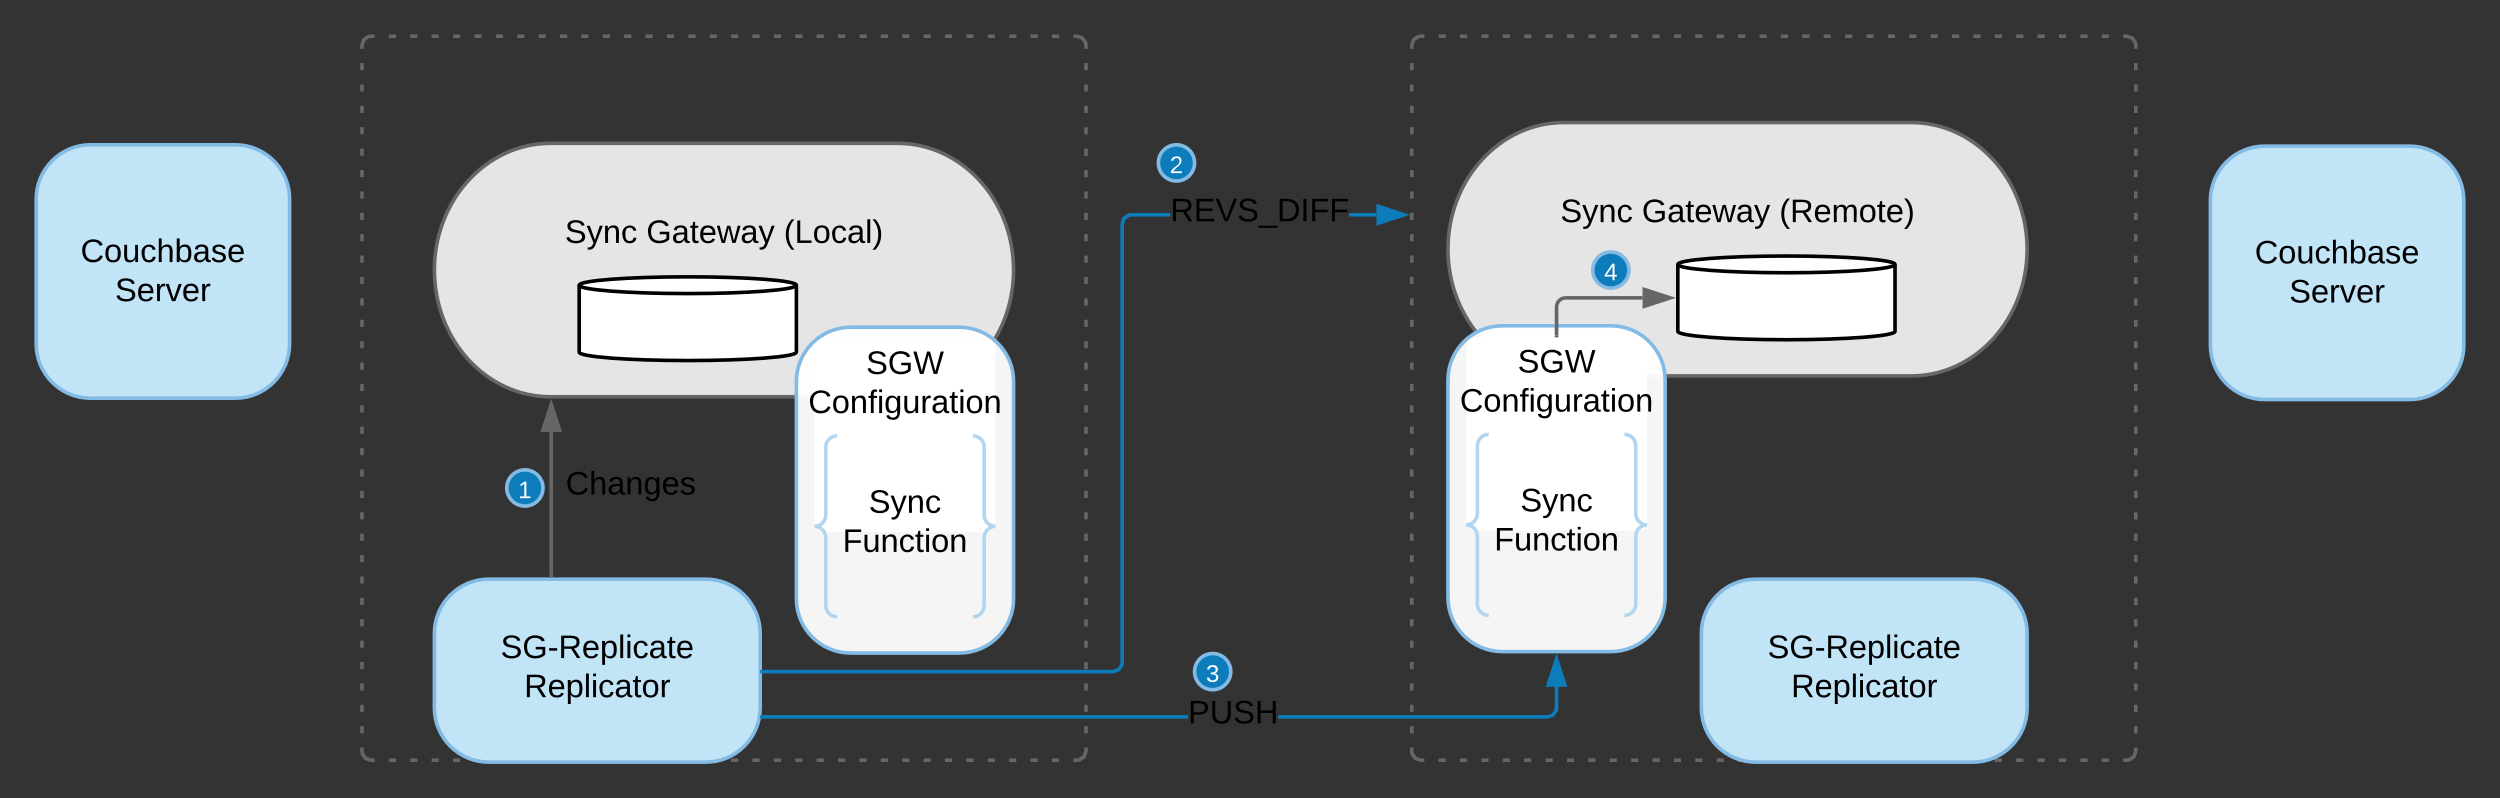
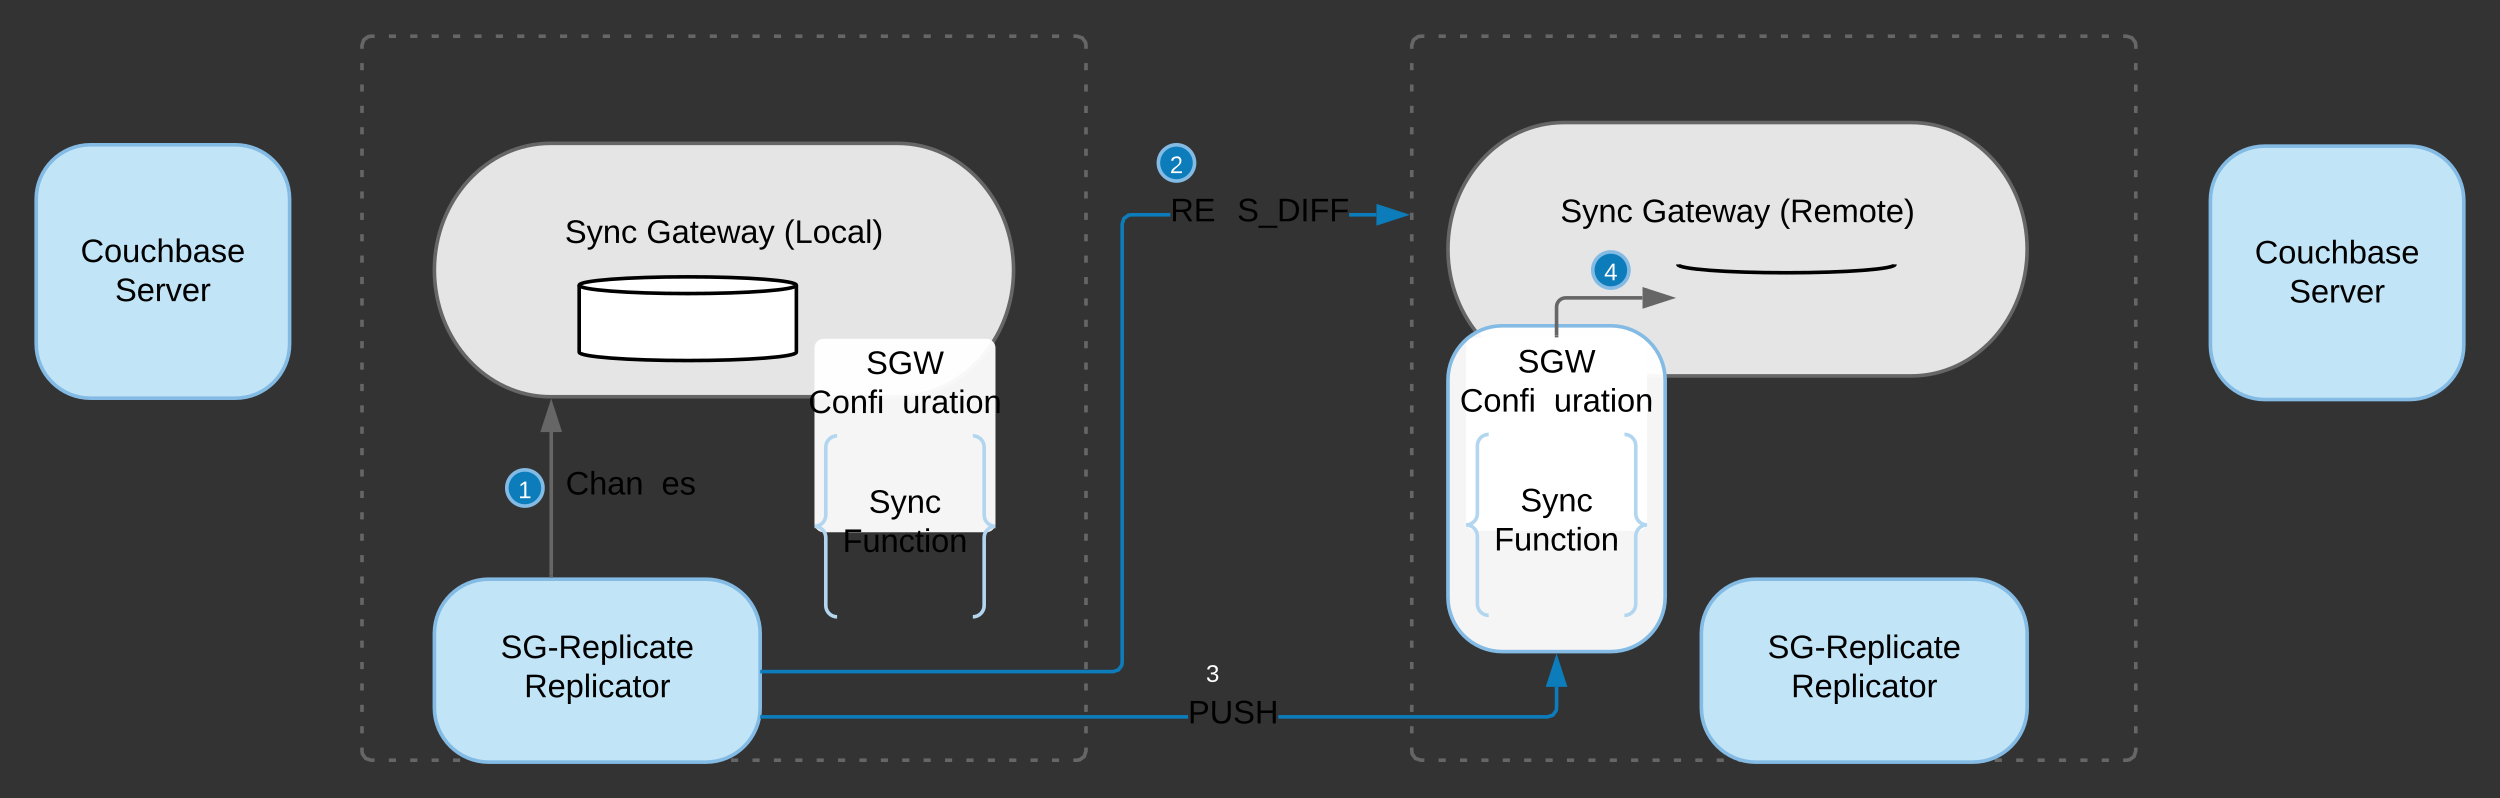
<svg xmlns="http://www.w3.org/2000/svg" xmlns:ns1="lucid" xmlns:xlink="http://www.w3.org/1999/xlink" width="1381.25" height="441.07">
  <rect width="100%" height="100%" fill="#333333" stroke="none" />
  <g transform="translate(-400 -380)" ns1:page-tab-id="0_0">
    <path d="M600 405c0-2.76 2.24-5 5-5h390c2.76 0 5 2.24 5 5v390c0 2.76-2.24 5-5 5H605c-2.76 0-5-2.24-5-5z" fill-opacity="0" />
    <path d="M614.85 400h3.94m7.87 0h3.94m7.88 0h3.94m7.88 0h3.94m7.88 0h3.94m7.88 0h3.94m7.88 0h3.94m7.88 0h3.94m7.87 0h3.93m7.88 0h3.95m7.88 0h3.94m7.88 0h3.94m7.87 0h3.94m7.88 0h3.94m7.88 0h3.94m7.88 0h3.94m7.88 0h3.94m7.88 0h3.94m7.88 0h3.94m7.87 0h3.93m7.88 0h3.95m7.88 0h3.94m7.88 0h3.94m7.87 0h3.94m7.88 0h3.94m7.88 0h3.94m7.88 0h3.94m7.88 0h3.94m7.88 0h3.94m7.88 0h3.94m7.87 0h3.93m7.88 0h3.95m7.88 0H995l2.95.96 1.8 2.46.25 1.58v1.97m0 7.88v3.94m0 7.87v3.94m0 7.88v3.94m0 7.88v3.94m0 7.88v3.94m0 7.88v3.94m0 7.88v3.94m0 7.88v3.94m0 7.87v3.93m0 7.88v3.95m0 7.88v3.94m0 7.88v3.94m0 7.87v3.94m0 7.88v3.94m0 7.88v3.94m0 7.88v3.94m0 7.88v3.94m0 7.88v3.94m0 7.88v3.94m0 7.87v3.93m0 7.88v3.95m0 7.88v3.94m0 7.88v3.94m0 7.87v3.94m0 7.88v3.94m0 7.88v3.94m0 7.88v3.94m0 7.88v3.94m0 7.88v3.94m0 7.88v3.94m0 7.87v3.93m0 7.88v3.95m0 7.88V795l-.96 2.95-2.46 1.8-1.58.25h-1.97m-7.88 0h-3.94m-7.87 0h-3.94m-7.88 0h-3.94m-7.88 0h-3.94m-7.88 0h-3.94m-7.88 0h-3.94m-7.88 0h-3.94m-7.88 0h-3.94m-7.87 0h-3.93m-7.88 0h-3.95m-7.88 0h-3.94m-7.88 0h-3.94m-7.87 0h-3.94m-7.88 0h-3.94m-7.88 0h-3.94m-7.88 0h-3.94m-7.88 0h-3.94m-7.88 0h-3.94m-7.88 0h-3.94m-7.87 0h-3.93m-7.88 0h-3.95m-7.88 0h-3.94m-7.88 0h-3.94m-7.87 0h-3.94m-7.88 0h-3.94m-7.88 0h-3.94m-7.88 0h-3.94m-7.88 0h-3.94m-7.88 0h-3.94m-7.88 0h-3.94m-7.87 0h-3.93m-7.88 0h-3.95m-7.88 0H605l-2.95-.96-1.8-2.46L600 795v-1.97m0-7.88v-3.94m0-7.87v-3.94m0-7.88v-3.94m0-7.88v-3.94m0-7.88v-3.94m0-7.88v-3.94m0-7.88v-3.94m0-7.88v-3.94m0-7.87v-3.93m0-7.88v-3.95m0-7.88v-3.94m0-7.88v-3.94m0-7.87v-3.94m0-7.88v-3.94m0-7.88v-3.94m0-7.88v-3.94m0-7.88v-3.94m0-7.88v-3.94m0-7.88v-3.94m0-7.87v-3.93m0-7.88v-3.95m0-7.88v-3.94m0-7.88v-3.94m0-7.87v-3.94m0-7.88v-3.94m0-7.88v-3.94m0-7.88v-3.94m0-7.88v-3.94m0-7.88v-3.94m0-7.88v-3.94m0-7.87v-3.93m0-7.88v-3.95m0-7.88V405l.96-2.95 2.46-1.8L605 400h1.97" stroke="#666" stroke-width="2" fill="none" />
    <path d="M530 460c16.57 0 30 13.43 30 30v80c0 16.57-13.43 30-30 30h-80c-16.57 0-30-13.43-30-30v-80c0-16.57 13.43-30 30-30z" stroke="#83bbe5" stroke-width="2" fill="#c1e4f7" />
    <path d="M420 494.2c0-2.77 2.24-5 5-5h130c2.76 0 5 2.23 5 5v73.1c0 2.76-2.24 5-5 5H425c-2.76 0-5-2.24-5-5z" stroke="#000" stroke-opacity="0" stroke-width="2" fill="#fff" fill-opacity="0" />
    <use xlink:href="#a" transform="matrix(1,0,0,1,425,494.189) translate(19.525 30.587)" />
    <use xlink:href="#b" transform="matrix(1,0,0,1,425,494.189) translate(38.55 52.188)" />
    <path d="M790 700c16.57 0 30 13.43 30 30v41.07c0 16.57-13.43 30-30 30H670c-16.57 0-30-13.43-30-30V730c0-16.57 13.43-30 30-30z" stroke="#83bbe5" stroke-width="2" fill="#c1e4f7" />
    <path d="M640 726.07c0-2.76 2.24-5 5-5h170c2.76 0 5 2.24 5 5v50c0 2.76-2.24 5-5 5H645c-2.76 0-5-2.24-5-5z" stroke="#000" stroke-opacity="0" stroke-width="2" fill="#fff" fill-opacity="0" />
    <use xlink:href="#c" transform="matrix(1,0,0,1,645,726.073) translate(31.6 17.525)" />
    <use xlink:href="#d" transform="matrix(1,0,0,1,645,726.073) translate(44.6 39.125)" />
    <path d="M896 459.2c35.2 0 64 31.36 64 70s-28.8 70-64 70H704c-35.2 0-64-31.36-64-70s28.8-70 64-70z" stroke="#666" stroke-width="2" fill="#e5e5e5" />
    <path d="M840 574.57c0 2.55-26.86 4.63-60 4.63s-60-2.08-60-4.63v-37c0-2.55 26.86-4.62 60-4.62s60 2.07 60 4.62z" stroke="#000" stroke-width="2" fill="#fff" />
    <path d="M840 537.57c0 2.55-26.86 4.63-60 4.63s-60-2.08-60-4.63" stroke="#000" stroke-width="2" fill="none" />
    <path d="M680 484.2c0-2.77 2.24-5 5-5h230c2.76 0 5 2.23 5 5v50c0 2.76-2.24 5-5 5H685c-2.76 0-5-2.24-5-5z" stroke="#000" stroke-opacity="0" stroke-width="2" fill="#fff" fill-opacity="0" />
    <use xlink:href="#e" transform="matrix(1,0,0,1,685,484.195) translate(27.1 30.025)" />
    <use xlink:href="#f" transform="matrix(1,0,0,1,685,484.195) translate(72.1 30.025)" />
    <use xlink:href="#g" transform="matrix(1,0,0,1,685,484.195) translate(148.05 30.025)" />
-     <path d="M930 560.8c16.57 0 30 13.44 30 30v120c0 16.57-13.43 30-30 30h-60c-16.57 0-30-13.43-30-30v-120c0-16.56 13.43-30 30-30z" stroke="#83bbe5" stroke-width="2" fill="#fff" fill-opacity=".95" />
    <path d="M850 572.2c0-2.75 2.24-5 5-5h90c2.76 0 5 2.25 5 5v96.86c0 2.76-2.24 5-5 5h-90c-2.76 0-5-2.24-5-5z" stroke="#000" stroke-opacity="0" stroke-width="2" fill="#fff" fill-opacity=".95" />
    <use xlink:href="#h" transform="matrix(1,0,0,1,855,572.209) translate(23.525 14.4)" />
    <use xlink:href="#i" transform="matrix(1,0,0,1,855,572.209) translate(-8.4 36)" />
    <path d="M862.5 620.8c-3.45 0-6.25 2.8-6.25 6.25v37.5c0 3.46-2.8 6.25-6.25 6.25 3.45 0 6.25 2.8 6.25 6.25v37.5c0 3.46 2.8 6.25 6.25 6.25m75 0c3.45 0 6.25-2.8 6.25-6.25v-37.5c0-3.45 2.8-6.25 6.25-6.25-3.45 0-6.25-2.8-6.25-6.25v-37.5c0-3.45-2.8-6.25-6.25-6.25" stroke="#b2d6ef" stroke-width="2" fill="none" />
    <path d="M860 645.8c0-2.76 2.24-5 5-5h70c2.76 0 5 2.24 5 5v50c0 2.77-2.24 5-5 5h-70c-2.76 0-5-2.23-5-5z" stroke="#000" stroke-opacity="0" stroke-width="2" fill="#fff" fill-opacity="0" />
    <use xlink:href="#j" transform="matrix(1,0,0,1,865,645.805) translate(15 17.525)" />
    <use xlink:href="#k" transform="matrix(1,0,0,1,865,645.805) translate(0.55 39.125)" />
    <path d="M1056.38 777.07H821v-2h235.38zm204.62-5.92l-.3 1.9-2.13 2.9-3.4 1.12h-148.9v-2h148.57l2.5-.8 1.46-2 .2-1.28v-11.5h2z" fill="#0c7cba" />
    <path d="M821.03 777.07h-1.36l.33-1v-1h1.03zM1264.64 758.5h-9.28l4.64-14.26z" fill="#0c7cba" />
    <path d="M1266 759.5h-12l6-18.5zm-9.26-2h6.52l-3.26-10.03z" fill="#0c7cba" />
    <use xlink:href="#l" transform="matrix(1,0,0,1,1056.383,765.273) translate(0 14.4)" />
    <path d="M704.56 698v-79.3" stroke="#666" stroke-width="2" fill="none" />
    <path d="M705.56 699h-2v-1.03h2z" fill="#666" />
    <path d="M704.56 603.43l4.63 14.27h-9.28z" stroke="#666" stroke-width="2" fill="#666" />
    <use xlink:href="#m" transform="matrix(1,0,0,1,712.555,638.798) translate(0 14.4)" />
    <path d="M1180 405c0-2.76 2.24-5 5-5h390c2.76 0 5 2.24 5 5v390c0 2.76-2.24 5-5 5h-390c-2.76 0-5-2.24-5-5z" fill-opacity="0" />
    <path d="M1194.85 400h3.94m7.87 0h3.94m7.88 0h3.94m7.88 0h3.94m7.88 0h3.94m7.88 0h3.94m7.88 0h3.94m7.88 0h3.94m7.87 0h3.93m7.88 0h3.95m7.88 0h3.94m7.88 0h3.94m7.87 0h3.94m7.88 0h3.94m7.88 0h3.94m7.88 0h3.94m7.88 0h3.94m7.88 0h3.94m7.88 0h3.94m7.87 0h3.93m7.88 0h3.95m7.88 0h3.94m7.88 0h3.94m7.87 0h3.94m7.88 0h3.94m7.88 0h3.94m7.88 0h3.94m7.88 0h3.94m7.88 0h3.94m7.88 0h3.94m7.87 0h3.93m7.88 0h3.95m7.88 0h1.97l2.95.96 1.8 2.46.25 1.58v1.97m0 7.88v3.94m0 7.87v3.94m0 7.88v3.94m0 7.88v3.94m0 7.88v3.94m0 7.88v3.94m0 7.88v3.94m0 7.88v3.94m0 7.87v3.93m0 7.88v3.95m0 7.88v3.94m0 7.88v3.94m0 7.87v3.94m0 7.88v3.94m0 7.88v3.94m0 7.88v3.94m0 7.88v3.94m0 7.88v3.94m0 7.88v3.94m0 7.87v3.93m0 7.88v3.95m0 7.88v3.94m0 7.88v3.94m0 7.87v3.94m0 7.88v3.94m0 7.88v3.94m0 7.88v3.94m0 7.88v3.94m0 7.88v3.94m0 7.88v3.94m0 7.87v3.93m0 7.88v3.95m0 7.88V795l-.96 2.95-2.46 1.8-1.58.25h-1.97m-7.88 0h-3.94m-7.87 0h-3.94m-7.88 0h-3.94m-7.88 0h-3.94m-7.88 0h-3.94m-7.88 0h-3.94m-7.88 0h-3.94m-7.88 0h-3.94m-7.87 0h-3.93m-7.88 0h-3.95m-7.88 0h-3.94m-7.88 0h-3.94m-7.87 0h-3.94m-7.88 0h-3.94m-7.88 0h-3.94m-7.88 0h-3.94m-7.88 0h-3.94m-7.88 0h-3.94m-7.88 0h-3.94m-7.87 0h-3.93m-7.88 0h-3.95m-7.88 0h-3.94m-7.88 0h-3.94m-7.87 0h-3.94m-7.88 0h-3.94m-7.88 0h-3.94m-7.88 0h-3.94m-7.88 0h-3.94m-7.88 0h-3.94m-7.88 0h-3.94m-7.87 0h-3.93m-7.88 0h-3.95m-7.88 0H1185l-2.95-.96-1.8-2.46-.25-1.58v-1.97m0-7.88v-3.94m0-7.87v-3.94m0-7.88v-3.94m0-7.88v-3.94m0-7.88v-3.94m0-7.88v-3.94m0-7.88v-3.94m0-7.88v-3.94m0-7.87v-3.93m0-7.88v-3.95m0-7.88v-3.94m0-7.88v-3.94m0-7.87v-3.94m0-7.88v-3.94m0-7.88v-3.94m0-7.88v-3.94m0-7.88v-3.94m0-7.88v-3.94m0-7.88v-3.94m0-7.87v-3.93m0-7.88v-3.95m0-7.88v-3.94m0-7.88v-3.94m0-7.87v-3.94m0-7.88v-3.94m0-7.88v-3.94m0-7.88v-3.94m0-7.88v-3.94m0-7.88v-3.94m0-7.88v-3.94m0-7.87v-3.93m0-7.88v-3.95m0-7.88V405l.96-2.95 2.46-1.8 1.58-.25h1.97" stroke="#666" stroke-width="2" fill="none" />
    <path d="M1731.25 460.74c16.57 0 30 13.43 30 30v80c0 16.57-13.43 30-30 30h-80c-16.57 0-30-13.43-30-30v-80c0-16.57 13.43-30 30-30z" stroke="#83bbe5" stroke-width="2" fill="#c1e4f7" />
    <path d="M1761.25 494.93c0-2.76-2.24-5-5-5h-130c-2.76 0-5 2.24-5 5v73.1c0 2.77 2.24 5 5 5h130c2.76 0 5-2.23 5-5z" stroke="#000" stroke-opacity="0" stroke-width="2" fill="#fff" fill-opacity="0" />
    <use xlink:href="#a" transform="matrix(1,0,0,1,1626.25,494.933) translate(19.525 30.587)" />
    <use xlink:href="#b" transform="matrix(1,0,0,1,1626.25,494.933) translate(38.55 52.188)" />
    <path d="M1490 700c16.57 0 30 13.43 30 30v41.07c0 16.57-13.43 30-30 30h-120c-16.57 0-30-13.43-30-30V730c0-16.57 13.43-30 30-30z" stroke="#83bbe5" stroke-width="2" fill="#c1e4f7" />
    <path d="M1520 726.07c0-2.76-2.24-5-5-5h-170c-2.76 0-5 2.24-5 5v50c0 2.76 2.24 5 5 5h170c2.76 0 5-2.24 5-5z" stroke="#000" stroke-opacity="0" stroke-width="2" fill="#fff" fill-opacity="0" />
    <use xlink:href="#c" transform="matrix(1,0,0,1,1345,726.073) translate(31.6 17.525)" />
    <use xlink:href="#d" transform="matrix(1,0,0,1,1345,726.073) translate(44.6 39.125)" />
    <path d="M1456 447.7c35.2 0 64 31.36 64 70s-28.8 70-64 70h-192c-35.2 0-64-31.36-64-70s28.8-70 64-70z" stroke="#666" stroke-width="2" fill="#e5e5e5" />
-     <path d="M1327 563.08c0 2.55 26.86 4.62 60 4.62s60-2.07 60-4.62v-37c0-2.56-26.86-4.63-60-4.63s-60 2.07-60 4.63z" stroke="#000" stroke-width="2" fill="#fff" />
    <path d="M1327 526.08c0 2.55 26.86 4.62 60 4.62s60-2.07 60-4.62" stroke="#000" stroke-width="2" fill="none" />
    <path d="M1480 472.7c0-2.76-2.24-5-5-5h-230c-2.76 0-5 2.24-5 5v50c0 2.76 2.24 5 5 5h230c2.76 0 5-2.24 5-5z" stroke="#000" stroke-opacity="0" stroke-width="2" fill="#fff" fill-opacity="0" />
    <use xlink:href="#e" transform="matrix(1,0,0,1,1245,472.703) translate(17.125 30.025)" />
    <use xlink:href="#f" transform="matrix(1,0,0,1,1245,472.703) translate(62.125 30.025)" />
    <use xlink:href="#n" transform="matrix(1,0,0,1,1245,472.703) translate(138.075 30.025)" />
    <path d="M1290 560c16.57 0 30 13.43 30 30v120c0 16.57-13.43 30-30 30h-60c-16.57 0-30-13.43-30-30V590c0-16.57 13.43-30 30-30z" stroke="#83bbe5" stroke-width="2" fill="#fff" fill-opacity=".95" />
    <path d="M1310 571.4c0-2.76-2.24-5-5-5h-90c-2.76 0-5 2.24-5 5v96.86c0 2.76 2.24 5 5 5h90c2.76 0 5-2.24 5-5z" stroke="#000" stroke-opacity="0" stroke-width="2" fill="#fff" fill-opacity=".95" />
    <use xlink:href="#h" transform="matrix(1,0,0,1,1215,571.404) translate(23.525 14.4)" />
    <use xlink:href="#i" transform="matrix(1,0,0,1,1215,571.404) translate(-8.4 36)" />
    <path d="M1222.5 620c-3.45 0-6.25 2.8-6.25 6.25v37.5c0 3.45-2.8 6.25-6.25 6.25 3.45 0 6.25 2.8 6.25 6.25v37.5c0 3.45 2.8 6.25 6.25 6.25m75 0c3.45 0 6.25-2.8 6.25-6.25v-37.5c0-3.45 2.8-6.25 6.25-6.25-3.45 0-6.25-2.8-6.25-6.25v-37.5c0-3.45-2.8-6.25-6.25-6.25" stroke="#b2d6ef" stroke-width="2" fill="none" />
    <path d="M1300 645c0-2.76-2.24-5-5-5h-70c-2.76 0-5 2.24-5 5v50c0 2.76 2.24 5 5 5h70c2.76 0 5-2.24 5-5z" stroke="#000" stroke-opacity="0" stroke-width="2" fill="#fff" fill-opacity="0" />
    <use xlink:href="#j" transform="matrix(1,0,0,1,1225,645) translate(15 17.525)" />
    <use xlink:href="#k" transform="matrix(1,0,0,1,1225,645) translate(0.55 39.125)" />
    <path d="M1260 565.4v-15.82c0-2.76 2.24-5 5-5h42.5" stroke="#666" stroke-width="2" fill="none" />
    <path d="M1261 566.4h-2v-1.02h2z" fill="#666" />
    <path d="M1322.77 544.58l-14.27 4.63v-9.26z" stroke="#666" stroke-width="2" fill="#666" />
    <path d="M1046.6 499.67h-21.52l-1.26.2-2 1.46-.82 2.5v242.32l-.3 1.9-2.13 2.9-3.4 1.12H821v-2h193.84l2.5-.8 1.46-2 .2-1.28V503.5l1.1-3.4 2.92-2.13 1.9-.3h21.68zm113.9 0h-15.1v-2h15.1z" fill="#0c7cba" />
    <path d="M821.03 752.07H820v-2h1.03zM1175.76 498.67l-14.26 4.63v-9.27z" fill="#0c7cba" />
    <path d="M1179 498.67l-18.5 6v-12.02zm-16.5 3.26l10.03-3.26-10.03-3.26z" fill="#0c7cba" />
    <g>
      <use xlink:href="#o" transform="matrix(1,0,0,1,1046.6,487.867) translate(0 14.4)" />
    </g>
    <path d="M700 649.6c0 5.52-4.48 10-10 10s-10-4.48-10-10c0-5.53 4.48-10 10-10s10 4.47 10 10z" stroke="#83bbe5" stroke-width="2" fill="#0c7cba" />
    <g>
      <use xlink:href="#p" transform="matrix(1,0,0,1,685,644.598) translate(1.296 10.667)" />
    </g>
    <path d="M1060 470c0 5.52-4.48 10-10 10s-10-4.48-10-10 4.48-10 10-10 10 4.48 10 10z" stroke="#83bbe5" stroke-width="2" fill="#0c7cba" />
    <g>
      <use xlink:href="#q" transform="matrix(1,0,0,1,1045,465) translate(1.296 10.667)" />
    </g>
-     <path d="M1080 751.07c0 5.53-4.48 10-10 10s-10-4.47-10-10c0-5.52 4.48-10 10-10s10 4.48 10 10z" stroke="#83bbe5" stroke-width="2" fill="#0c7cba" />
    <g>
      <use xlink:href="#r" transform="matrix(1,0,0,1,1065,746.073) translate(1.296 10.667)" />
    </g>
    <path d="M1300 529.2c0 5.52-4.48 10-10 10s-10-4.48-10-10c0-5.53 4.48-10 10-10s10 4.47 10 10z" stroke="#83bbe5" stroke-width="2" fill="#0c7cba" />
    <g>
      <use xlink:href="#s" transform="matrix(1,0,0,1,1285,524.195) translate(1.296 10.667)" />
    </g>
    <defs>
      <path d="M212-179c-10-28-35-45-73-45-59 0-87 40-87 99 0 60 29 101 89 101 43 0 62-24 78-52l27 14C228-24 195 4 139 4 59 4 22-46 18-125c-6-104 99-153 187-111 19 9 31 26 39 46" id="t" />
      <path d="M100-194c62-1 85 37 85 99 1 63-27 99-86 99S16-35 15-95c0-66 28-99 85-99zM99-20c44 1 53-31 53-75 0-43-8-75-51-75s-53 32-53 75 10 74 51 75" id="u" />
      <path d="M84 4C-5 8 30-112 23-190h32v120c0 31 7 50 39 49 72-2 45-101 50-169h31l1 190h-30c-1-10 1-25-2-33-11 22-28 36-60 37" id="v" />
      <path d="M96-169c-40 0-48 33-48 73s9 75 48 75c24 0 41-14 43-38l32 2c-6 37-31 61-74 61-59 0-76-41-82-99-10-93 101-131 147-64 4 7 5 14 7 22l-32 3c-4-21-16-35-41-35" id="w" />
      <path d="M106-169C34-169 62-67 57 0H25v-261h32l-1 103c12-21 28-36 61-36 89 0 53 116 60 194h-32v-121c2-32-8-49-39-48" id="x" />
      <path d="M115-194c53 0 69 39 70 98 0 66-23 100-70 100C84 3 66-7 56-30L54 0H23l1-261h32v101c10-23 28-34 59-34zm-8 174c40 0 45-34 45-75 0-40-5-75-45-74-42 0-51 32-51 76 0 43 10 73 51 73" id="y" />
      <path d="M141-36C126-15 110 5 73 4 37 3 15-17 15-53c-1-64 63-63 125-63 3-35-9-54-41-54-24 1-41 7-42 31l-33-3c5-37 33-52 76-52 45 0 72 20 72 64v82c-1 20 7 32 28 27v20c-31 9-61-2-59-35zM48-53c0 20 12 33 32 33 41-3 63-29 60-74-43 2-92-5-92 41" id="z" />
      <path d="M135-143c-3-34-86-38-87 0 15 53 115 12 119 90S17 21 10-45l28-5c4 36 97 45 98 0-10-56-113-15-118-90-4-57 82-63 122-42 12 7 21 19 24 35" id="A" />
      <path d="M100-194c63 0 86 42 84 106H49c0 40 14 67 53 68 26 1 43-12 49-29l28 8c-11 28-37 45-77 45C44 4 14-33 15-96c1-61 26-98 85-98zm52 81c6-60-76-77-97-28-3 7-6 17-6 28h103" id="B" />
      <g id="a">
        <use transform="matrix(0.05,0,0,0.05,0,0)" xlink:href="#t" />
        <use transform="matrix(0.05,0,0,0.05,12.95,0)" xlink:href="#u" />
        <use transform="matrix(0.05,0,0,0.05,22.95,0)" xlink:href="#v" />
        <use transform="matrix(0.05,0,0,0.05,32.95,0)" xlink:href="#w" />
        <use transform="matrix(0.05,0,0,0.05,41.95,0)" xlink:href="#x" />
        <use transform="matrix(0.05,0,0,0.05,51.95,0)" xlink:href="#y" />
        <use transform="matrix(0.05,0,0,0.05,61.95,0)" xlink:href="#z" />
        <use transform="matrix(0.05,0,0,0.05,71.95,0)" xlink:href="#A" />
        <use transform="matrix(0.05,0,0,0.05,80.95,0)" xlink:href="#B" />
      </g>
      <path d="M185-189c-5-48-123-54-124 2 14 75 158 14 163 119 3 78-121 87-175 55-17-10-28-26-33-46l33-7c5 56 141 63 141-1 0-78-155-14-162-118-5-82 145-84 179-34 5 7 8 16 11 25" id="C" />
      <path d="M114-163C36-179 61-72 57 0H25l-1-190h30c1 12-1 29 2 39 6-27 23-49 58-41v29" id="D" />
      <path d="M108 0H70L1-190h34L89-25l56-165h34" id="E" />
      <g id="b">
        <use transform="matrix(0.05,0,0,0.05,0,0)" xlink:href="#C" />
        <use transform="matrix(0.05,0,0,0.05,12,0)" xlink:href="#B" />
        <use transform="matrix(0.05,0,0,0.05,22,0)" xlink:href="#D" />
        <use transform="matrix(0.05,0,0,0.05,27.95,0)" xlink:href="#E" />
        <use transform="matrix(0.05,0,0,0.05,36.95,0)" xlink:href="#B" />
        <use transform="matrix(0.05,0,0,0.05,46.95,0)" xlink:href="#D" />
      </g>
      <path d="M143 4C61 4 22-44 18-125c-5-107 100-154 193-111 17 8 29 25 37 43l-32 9c-13-25-37-40-76-40-61 0-88 39-88 99 0 61 29 100 91 101 35 0 62-11 79-27v-45h-74v-28h105v86C228-13 192 4 143 4" id="F" />
      <path d="M16-82v-28h88v28H16" id="G" />
      <path d="M233-177c-1 41-23 64-60 70L243 0h-38l-65-103H63V0H30v-248c88 3 205-21 203 71zM63-129c60-2 137 13 137-47 0-61-80-42-137-45v92" id="H" />
      <path d="M115-194c55 1 70 41 70 98S169 2 115 4C84 4 66-9 55-30l1 105H24l-1-265h31l2 30c10-21 28-34 59-34zm-8 174c40 0 45-34 45-75s-6-73-45-74c-42 0-51 32-51 76 0 43 10 73 51 73" id="I" />
      <path d="M24 0v-261h32V0H24" id="J" />
      <path d="M24-231v-30h32v30H24zM24 0v-190h32V0H24" id="K" />
      <path d="M59-47c-2 24 18 29 38 22v24C64 9 27 4 27-40v-127H5v-23h24l9-43h21v43h35v23H59v120" id="L" />
      <g id="c">
        <use transform="matrix(0.05,0,0,0.05,0,0)" xlink:href="#C" />
        <use transform="matrix(0.05,0,0,0.05,12,0)" xlink:href="#F" />
        <use transform="matrix(0.05,0,0,0.05,26,0)" xlink:href="#G" />
        <use transform="matrix(0.05,0,0,0.05,31.95,0)" xlink:href="#H" />
        <use transform="matrix(0.05,0,0,0.05,44.9,0)" xlink:href="#B" />
        <use transform="matrix(0.05,0,0,0.05,54.9,0)" xlink:href="#I" />
        <use transform="matrix(0.05,0,0,0.05,64.9,0)" xlink:href="#J" />
        <use transform="matrix(0.05,0,0,0.05,68.85,0)" xlink:href="#K" />
        <use transform="matrix(0.05,0,0,0.05,72.8,0)" xlink:href="#w" />
        <use transform="matrix(0.05,0,0,0.05,81.8,0)" xlink:href="#z" />
        <use transform="matrix(0.05,0,0,0.05,91.8,0)" xlink:href="#L" />
        <use transform="matrix(0.05,0,0,0.05,96.8,0)" xlink:href="#B" />
      </g>
      <g id="d">
        <use transform="matrix(0.05,0,0,0.05,0,0)" xlink:href="#H" />
        <use transform="matrix(0.05,0,0,0.05,12.95,0)" xlink:href="#B" />
        <use transform="matrix(0.05,0,0,0.05,22.95,0)" xlink:href="#I" />
        <use transform="matrix(0.05,0,0,0.05,32.95,0)" xlink:href="#J" />
        <use transform="matrix(0.05,0,0,0.05,36.9,0)" xlink:href="#K" />
        <use transform="matrix(0.05,0,0,0.05,40.85,0)" xlink:href="#w" />
        <use transform="matrix(0.05,0,0,0.05,49.85,0)" xlink:href="#z" />
        <use transform="matrix(0.05,0,0,0.05,59.85,0)" xlink:href="#L" />
        <use transform="matrix(0.05,0,0,0.05,64.85,0)" xlink:href="#u" />
        <use transform="matrix(0.05,0,0,0.05,74.85,0)" xlink:href="#D" />
      </g>
      <path d="M179-190L93 31C79 59 56 82 12 73V49c39 6 53-20 64-50L1-190h34L92-34l54-156h33" id="M" />
      <path d="M117-194c89-4 53 116 60 194h-32v-121c0-31-8-49-39-48C34-167 62-67 57 0H25l-1-190h30c1 10-1 24 2 32 11-22 29-35 61-36" id="N" />
      <g id="e">
        <use transform="matrix(0.05,0,0,0.05,0,0)" xlink:href="#C" />
        <use transform="matrix(0.05,0,0,0.05,12,0)" xlink:href="#M" />
        <use transform="matrix(0.05,0,0,0.05,21,0)" xlink:href="#N" />
        <use transform="matrix(0.05,0,0,0.05,31,0)" xlink:href="#w" />
      </g>
      <path d="M206 0h-36l-40-164L89 0H53L-1-190h32L70-26l43-164h34l41 164 42-164h31" id="O" />
      <g id="f">
        <use transform="matrix(0.05,0,0,0.05,0,0)" xlink:href="#F" />
        <use transform="matrix(0.05,0,0,0.05,14,0)" xlink:href="#z" />
        <use transform="matrix(0.05,0,0,0.05,24,0)" xlink:href="#L" />
        <use transform="matrix(0.05,0,0,0.05,29,0)" xlink:href="#B" />
        <use transform="matrix(0.05,0,0,0.05,39,0)" xlink:href="#O" />
        <use transform="matrix(0.05,0,0,0.05,51.95,0)" xlink:href="#z" />
        <use transform="matrix(0.05,0,0,0.05,61.95,0)" xlink:href="#M" />
      </g>
      <path d="M87 75C49 33 22-17 22-94c0-76 28-126 65-167h31c-38 41-64 92-64 168S80 34 118 75H87" id="P" />
      <path d="M30 0v-248h33v221h125V0H30" id="Q" />
      <path d="M33-261c38 41 65 92 65 168S71 34 33 75H2C39 34 66-17 66-93S39-220 2-261h31" id="R" />
      <g id="g">
        <use transform="matrix(0.05,0,0,0.05,0,0)" xlink:href="#P" />
        <use transform="matrix(0.05,0,0,0.05,5.95,0)" xlink:href="#Q" />
        <use transform="matrix(0.05,0,0,0.05,15.95,0)" xlink:href="#u" />
        <use transform="matrix(0.05,0,0,0.05,25.95,0)" xlink:href="#w" />
        <use transform="matrix(0.05,0,0,0.05,34.95,0)" xlink:href="#z" />
        <use transform="matrix(0.05,0,0,0.05,44.95,0)" xlink:href="#J" />
        <use transform="matrix(0.05,0,0,0.05,48.9,0)" xlink:href="#R" />
      </g>
      <path d="M266 0h-40l-56-210L115 0H75L2-248h35L96-30l15-64 43-154h32l59 218 59-218h35" id="S" />
      <g id="h">
        <use transform="matrix(0.05,0,0,0.05,0,0)" xlink:href="#C" />
        <use transform="matrix(0.05,0,0,0.05,12,0)" xlink:href="#F" />
        <use transform="matrix(0.05,0,0,0.05,26,0)" xlink:href="#S" />
      </g>
      <path d="M101-234c-31-9-42 10-38 44h38v23H63V0H32v-167H5v-23h27c-7-52 17-82 69-68v24" id="T" />
-       <path d="M177-190C167-65 218 103 67 71c-23-6-38-20-44-43l32-5c15 47 100 32 89-28v-30C133-14 115 1 83 1 29 1 15-40 15-95c0-56 16-97 71-98 29-1 48 16 59 35 1-10 0-23 2-32h30zM94-22c36 0 50-32 50-73 0-42-14-75-50-75-39 0-46 34-46 75s6 73 46 73" id="U" />
      <g id="i">
        <use transform="matrix(0.05,0,0,0.05,0,0)" xlink:href="#t" />
        <use transform="matrix(0.05,0,0,0.05,12.95,0)" xlink:href="#u" />
        <use transform="matrix(0.05,0,0,0.05,22.95,0)" xlink:href="#N" />
        <use transform="matrix(0.05,0,0,0.05,32.95,0)" xlink:href="#T" />
        <use transform="matrix(0.05,0,0,0.05,37.95,0)" xlink:href="#K" />
        <use transform="matrix(0.05,0,0,0.05,41.9,0)" xlink:href="#U" />
        <use transform="matrix(0.05,0,0,0.05,51.9,0)" xlink:href="#v" />
        <use transform="matrix(0.05,0,0,0.05,61.9,0)" xlink:href="#D" />
        <use transform="matrix(0.05,0,0,0.05,67.85,0)" xlink:href="#z" />
        <use transform="matrix(0.05,0,0,0.05,77.85,0)" xlink:href="#L" />
        <use transform="matrix(0.05,0,0,0.05,82.85,0)" xlink:href="#K" />
        <use transform="matrix(0.05,0,0,0.05,86.8,0)" xlink:href="#u" />
        <use transform="matrix(0.05,0,0,0.05,96.8,0)" xlink:href="#N" />
      </g>
      <g id="j">
        <use transform="matrix(0.05,0,0,0.05,0,0)" xlink:href="#C" />
        <use transform="matrix(0.05,0,0,0.05,12,0)" xlink:href="#M" />
        <use transform="matrix(0.05,0,0,0.05,21,0)" xlink:href="#N" />
        <use transform="matrix(0.05,0,0,0.05,31,0)" xlink:href="#w" />
      </g>
      <path d="M63-220v92h138v28H63V0H30v-248h175v28H63" id="V" />
      <g id="k">
        <use transform="matrix(0.05,0,0,0.05,0,0)" xlink:href="#V" />
        <use transform="matrix(0.05,0,0,0.05,10.95,0)" xlink:href="#v" />
        <use transform="matrix(0.05,0,0,0.05,20.95,0)" xlink:href="#N" />
        <use transform="matrix(0.05,0,0,0.05,30.95,0)" xlink:href="#w" />
        <use transform="matrix(0.05,0,0,0.05,39.95,0)" xlink:href="#L" />
        <use transform="matrix(0.05,0,0,0.05,44.95,0)" xlink:href="#K" />
        <use transform="matrix(0.05,0,0,0.05,48.9,0)" xlink:href="#u" />
        <use transform="matrix(0.05,0,0,0.05,58.9,0)" xlink:href="#N" />
      </g>
      <path d="M30-248c87 1 191-15 191 75 0 78-77 80-158 76V0H30v-248zm33 125c57 0 124 11 124-50 0-59-68-47-124-48v98" id="W" />
      <path d="M232-93c-1 65-40 97-104 97C67 4 28-28 28-90v-158h33c8 89-33 224 67 224 102 0 64-133 71-224h33v155" id="X" />
      <path d="M197 0v-115H63V0H30v-248h33v105h134v-105h34V0h-34" id="Y" />
      <g id="l">
        <use transform="matrix(0.05,0,0,0.05,0,0)" xlink:href="#W" />
        <use transform="matrix(0.05,0,0,0.05,12,0)" xlink:href="#X" />
        <use transform="matrix(0.05,0,0,0.05,24.95,0)" xlink:href="#C" />
        <use transform="matrix(0.05,0,0,0.05,36.95,0)" xlink:href="#Y" />
      </g>
      <g id="m">
        <use transform="matrix(0.05,0,0,0.05,0,0)" xlink:href="#t" />
        <use transform="matrix(0.05,0,0,0.05,12.95,0)" xlink:href="#x" />
        <use transform="matrix(0.05,0,0,0.05,22.95,0)" xlink:href="#z" />
        <use transform="matrix(0.05,0,0,0.05,32.95,0)" xlink:href="#N" />
        <use transform="matrix(0.05,0,0,0.05,42.95,0)" xlink:href="#U" />
        <use transform="matrix(0.05,0,0,0.05,52.95,0)" xlink:href="#B" />
        <use transform="matrix(0.05,0,0,0.05,62.95,0)" xlink:href="#A" />
      </g>
      <path d="M210-169c-67 3-38 105-44 169h-31v-121c0-29-5-50-35-48C34-165 62-65 56 0H25l-1-190h30c1 10-1 24 2 32 10-44 99-50 107 0 11-21 27-35 58-36 85-2 47 119 55 194h-31v-121c0-29-5-49-35-48" id="Z" />
      <g id="n">
        <use transform="matrix(0.05,0,0,0.05,0,0)" xlink:href="#P" />
        <use transform="matrix(0.05,0,0,0.05,5.95,0)" xlink:href="#H" />
        <use transform="matrix(0.05,0,0,0.05,18.9,0)" xlink:href="#B" />
        <use transform="matrix(0.05,0,0,0.05,28.9,0)" xlink:href="#Z" />
        <use transform="matrix(0.05,0,0,0.05,43.85,0)" xlink:href="#u" />
        <use transform="matrix(0.05,0,0,0.05,53.85,0)" xlink:href="#L" />
        <use transform="matrix(0.05,0,0,0.05,58.85,0)" xlink:href="#B" />
        <use transform="matrix(0.05,0,0,0.05,68.85,0)" xlink:href="#R" />
      </g>
      <path d="M30 0v-248h187v28H63v79h144v27H63v87h162V0H30" id="aa" />
-       <path d="M137 0h-34L2-248h35l83 218 83-218h36" id="ab" />
      <path d="M-5 72V49h209v23H-5" id="ac" />
      <path d="M30-248c118-7 216 8 213 122C240-48 200 0 122 0H30v-248zM63-27c89 8 146-16 146-99s-60-101-146-95v194" id="ad" />
      <path d="M33 0v-248h34V0H33" id="ae" />
      <g id="o">
        <use transform="matrix(0.05,0,0,0.05,0,0)" xlink:href="#H" />
        <use transform="matrix(0.05,0,0,0.05,12.95,0)" xlink:href="#aa" />
        <use transform="matrix(0.05,0,0,0.05,24.95,0)" xlink:href="#ab" />
        <use transform="matrix(0.05,0,0,0.05,36.95,0)" xlink:href="#C" />
        <use transform="matrix(0.05,0,0,0.05,48.95,0)" xlink:href="#ac" />
        <use transform="matrix(0.05,0,0,0.05,58.95,0)" xlink:href="#ad" />
        <use transform="matrix(0.05,0,0,0.05,71.9,0)" xlink:href="#ae" />
        <use transform="matrix(0.05,0,0,0.05,76.9,0)" xlink:href="#V" />
        <use transform="matrix(0.05,0,0,0.05,87.85,0)" xlink:href="#V" />
      </g>
      <path fill="#fff" d="M27 0v-27h64v-190l-56 39v-29l58-41h29v221h61V0H27" id="af" />
      <use transform="matrix(0.037,0,0,0.037,0,0)" xlink:href="#af" id="p" />
      <path fill="#fff" d="M101-251c82-7 93 87 43 132L82-64C71-53 59-42 53-27h129V0H18c2-99 128-94 128-182 0-28-16-43-45-43s-46 15-49 41l-32-3c6-41 34-60 81-64" id="ag" />
      <use transform="matrix(0.037,0,0,0.037,0,0)" xlink:href="#ag" id="q" />
      <path fill="#fff" d="M126-127c33 6 58 20 58 59 0 88-139 92-164 29-3-8-5-16-6-25l32-3c6 27 21 44 54 44 32 0 52-15 52-46 0-38-36-46-79-43v-28c39 1 72-4 72-42 0-27-17-43-46-43-28 0-47 15-49 41l-32-3c6-42 35-63 81-64 48-1 79 21 79 65 0 36-21 52-52 59" id="ah" />
      <use transform="matrix(0.037,0,0,0.037,0,0)" xlink:href="#ah" id="r" />
      <path fill="#fff" d="M155-56V0h-30v-56H8v-25l114-167h33v167h35v25h-35zm-30-156c-27 46-58 90-88 131h88v-131" id="ai" />
      <use transform="matrix(0.037,0,0,0.037,0,0)" xlink:href="#ai" id="s" />
    </defs>
  </g>
</svg>